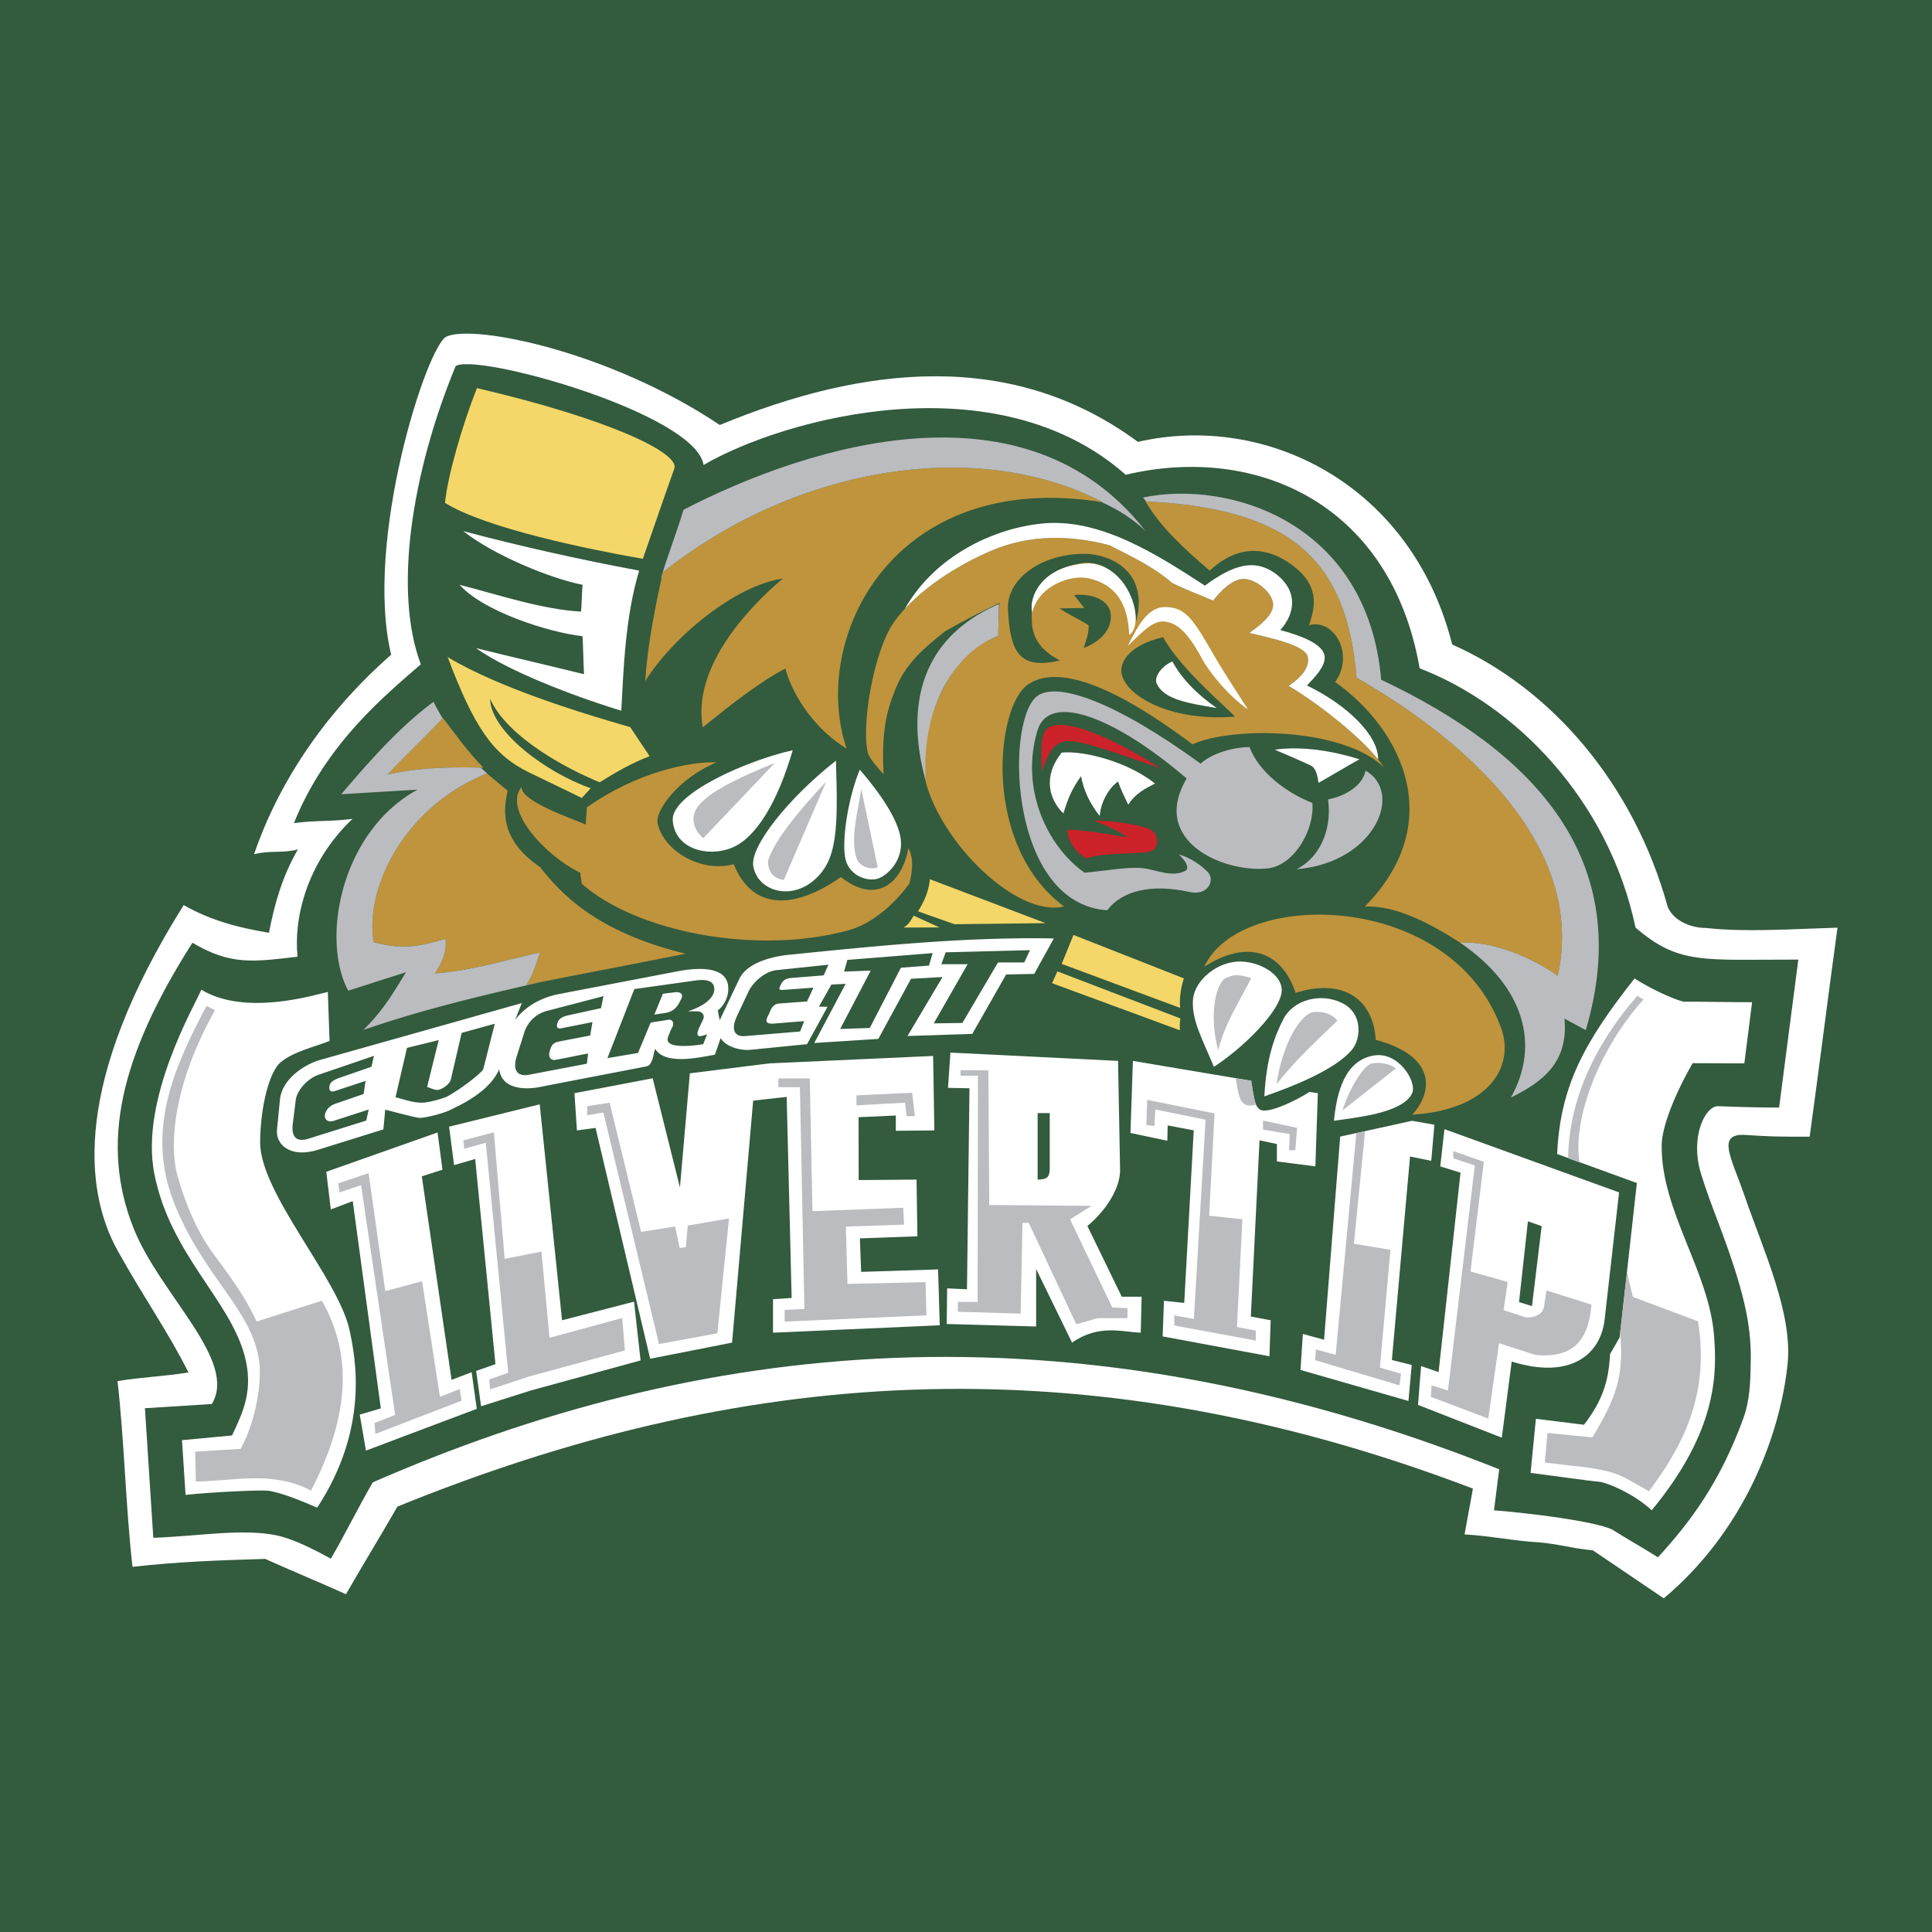
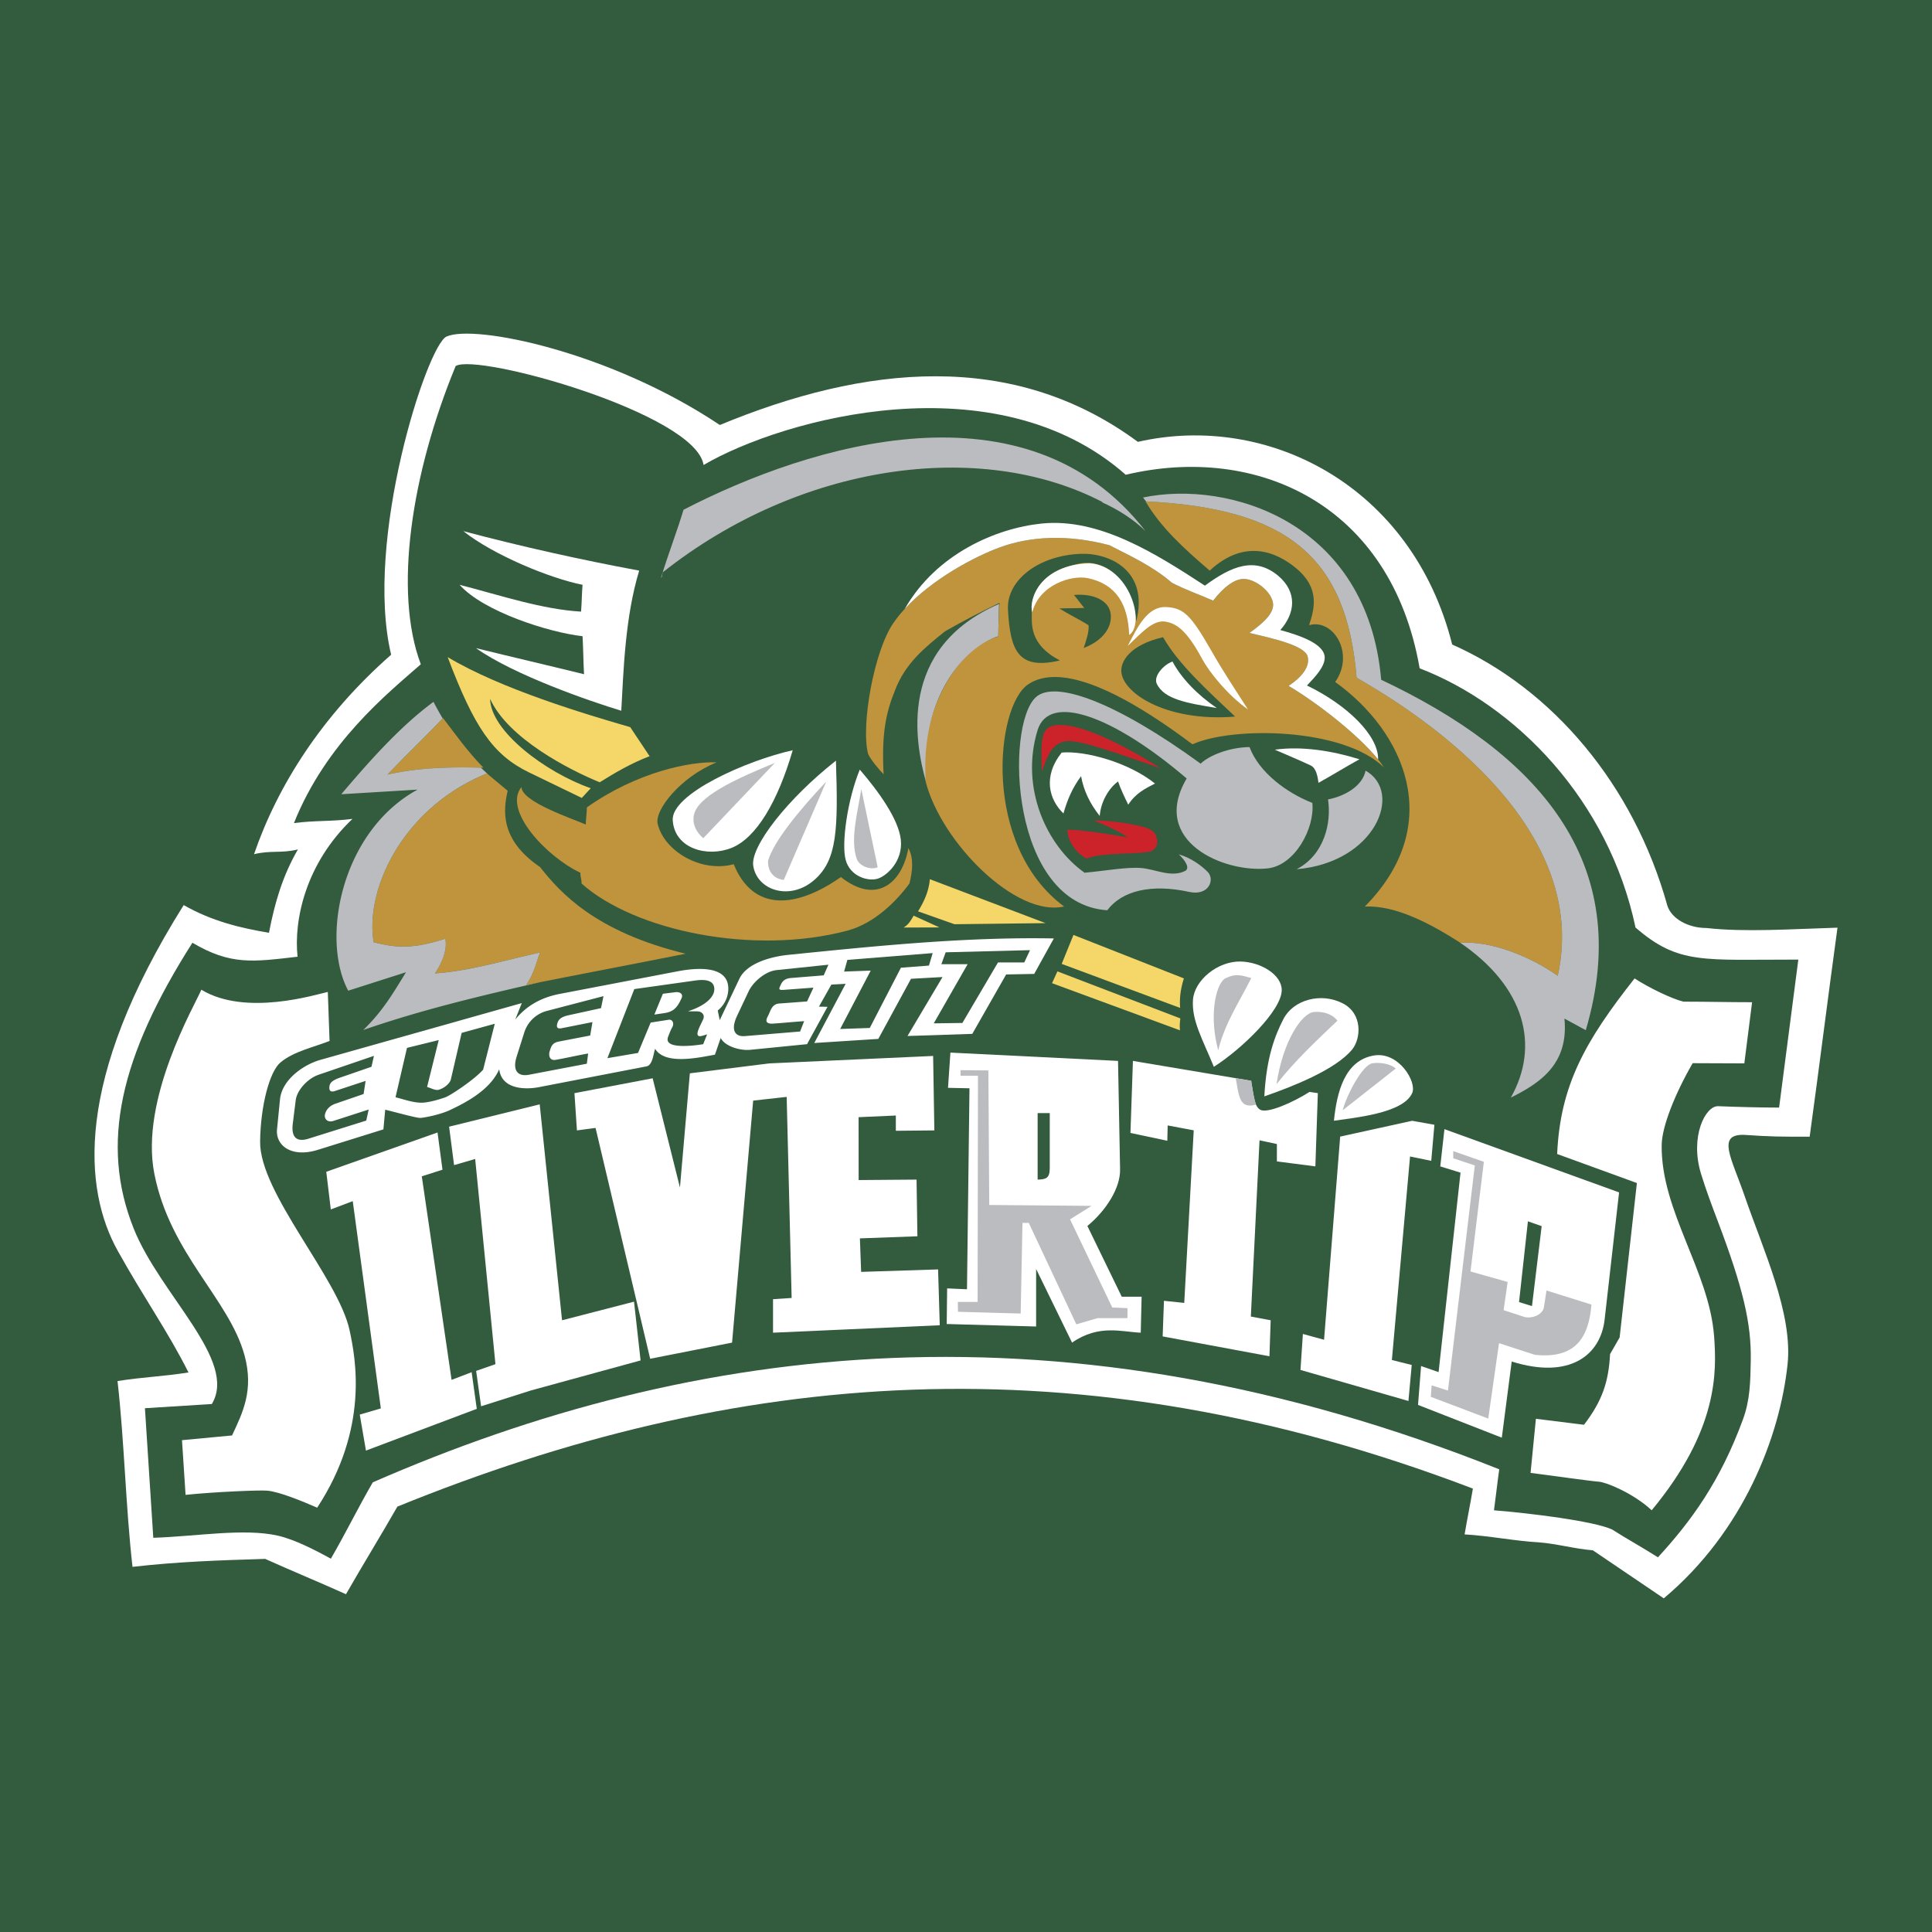
<svg xmlns="http://www.w3.org/2000/svg" width="2500" height="2500" viewBox="0 0 286.268 286.268">
  <g fill-rule="evenodd" clip-rule="evenodd">
    <path fill="#335b3e" d="M0 0h286.268v286.268H0V0z" />
-     <path d="M168.6 65.471c-18.58-13.724-40.547-11.356-61.944-2.499-16.23-10.862-36.343-14.965-40.497-13.104-2.879 1.292-12.245 30.204-8.204 47.142-10.252 9.005-16.836 19.424-20.316 29.561 2.449-.615 4.055-.096 6.504-.712-2.274 3.929-3.424 7.862-4.289 12.353-4.213-.707-8.424-1.702-12.636-4.103-16.328 26.006-14.821 42.162-9.772 51.229 3.927 7.053 7.392 11.875 10.483 18.022-3.883.613-6.633.659-10.516 1.275 1.023 8.986 1.197 18.542 2.22 27.529 6.74-.77 12.914-.975 19.657-1.179 4.087 1.839 7.888 3.396 11.974 5.234 2.453-4.289 5.165-8.693 7.618-12.983 49.727-20.219 100.6-25.077 159.357-2.668-.408 2.451-.816 4.335-1.227 6.788 3.678.206 7.355.973 11.029 1.178 2.658.205 5.312.972 7.971 1.177 3.881 2.655 6.631 4.466 10.512 7.12 11.854-9.949 17.199-24.01 18.34-34.649.809-7.571-3.611-16.972-6.385-25.04-1.902-5.514-4.125-9.048-.146-8.991 4.303.282 5.109.276 9.809.276 1.432-10.418 2.693-20.555 4.123-30.972-6.943.207-13.607.691-19.424.05-2.658 0-5.186-1.352-5.797-3.349-4.979-17.874-17.014-32.076-31.871-38.654-5.925-23.563-27.382-34.419-46.573-30.031z" fill="#fff" />
+     <path d="M168.6 65.471c-18.58-13.724-40.547-11.356-61.944-2.499-16.23-10.862-36.343-14.965-40.497-13.104-2.879 1.292-12.245 30.204-8.204 47.142-10.252 9.005-16.836 19.424-20.316 29.561 2.449-.615 4.055-.096 6.504-.712-2.274 3.929-3.424 7.862-4.289 12.353-4.213-.707-8.424-1.702-12.636-4.103-16.328 26.006-14.821 42.162-9.772 51.229 3.927 7.053 7.392 11.875 10.483 18.022-3.883.613-6.633.659-10.516 1.275 1.023 8.986 1.197 18.542 2.22 27.529 6.74-.77 12.914-.975 19.657-1.179 4.087 1.839 7.888 3.396 11.974 5.234 2.453-4.289 5.165-8.693 7.618-12.983 49.727-20.219 100.6-25.077 159.357-2.668-.408 2.451-.816 4.335-1.227 6.788 3.678.206 7.355.973 11.029 1.178 2.658.205 5.312.972 7.971 1.177 3.881 2.655 6.631 4.466 10.512 7.12 11.854-9.949 17.199-24.01 18.34-34.649.809-7.571-3.611-16.972-6.385-25.04-1.902-5.514-4.125-9.048-.146-8.991 4.303.282 5.109.276 9.809.276 1.432-10.418 2.693-20.555 4.123-30.972-6.943.207-13.607.691-19.424.05-2.658 0-5.186-1.352-5.797-3.349-4.979-17.874-17.014-32.076-31.871-38.654-5.925-23.563-27.382-34.419-46.573-30.031" fill="#fff" />
    <path d="M166.803 70.347c-19.219-16.955-50.683-8.385-62.554-1.449-1.149-7.61-33.541-16.648-36.733-14.66-6.554 15.885-9.229 33.404-5.164 44.188-4.976 4.371-14.028 11.606-18.798 23.533 3.096-.413 5.582-.216 8.676-.625-6.971 6.611-8.723 15.035-8.138 20.424-6.645.769-9.893 1.281-15.582-2.069-10.752 16.9-13.699 29.822-8.705 42.336 3.924 9.841 15.484 19.554 11.581 26.013-3.304.209-6.607.416-9.911.619.416 6.403.826 12.802 1.238 19.201 6.403-.209 13.433-1.452 18.448-.318 2.524.569 5.596 2.175 7.865 3.412 2.272-3.922 3.94-7.39 6.211-11.312 47.668-20.83 102.331-27.678 166.907-1.929-.211 1.447-.574 4.633-.779 6.076 5.373.424 14.764 1.593 17.484 2.831 2.27 1.447 4.543 2.686 6.811 4.134 4.951-5.393 9.246-11.283 12.607-20.465 1.051-2.875 1.09-5.595 1.146-8.67.1-5.47-1.1-10.693-4.941-20.818-.754-1.985-1.699-4.488-2.426-6.863-1.693-5.515.646-10.107 2.539-10.029 2.68.111 6.348.206 9.027.206l2.848-21.927c-14.164-.017-17.715.782-24.121-4.747-3.99-18.925-17.785-32.953-31.986-38.411-4.242-24.392-24.205-33.275-43.55-28.681z" fill="#335b3e" />
    <path d="M202.338 114.188c-.428 2.196-2.932 3.749-5.561 4.266.52 3.447-.516 8.187-4.656 10.342 11.684-.989 15.863-11.42 10.217-14.608z" fill="#bbbcbf" />
    <path d="M185.125 93.785c1.652-1.174 3.582-2.701 3.518-4.233-.078-1.827-2.725-3.896-4.535-3.766-1.303.097-2.82 1.226-4.352 3.212-1.998-.89-4.1-1.602-6.113-2.652-2.879-2.489-6.193-3.981-9.258-5.561-6.184-1.639-11.76-1.335-16.285.336-4.348 1.608-11.98 5.779-15.722 11.185-2.873 4.156-4.848 15.201-3.751 19.399.367.847 1.69 2.409 2.298 3.017-.312-5.965.327-9.069 1.682-12.412 1.521-4.036 4.469-6.399 7.421-8.767 2.808-1.606 5.26-2.851 8.072-4.221-.076 1.671-.152 3.343-.23 5.013-6.627 1.772-11.941 12.607-10.697 21.537 2.332 8.967 13.369 20.088 20.496 18.445-12.201-9.02-10.166-29.635-5.35-32.896 3.162-2.143 9.723-2.125 24.367 8.864 5.961-2.68 22.295-2.493 28.373 3.418-2.445-3.787-9.539-9.366-14.125-12.075 1.896-1.25 3.213-2.824 2.828-4.343-.397-1.581-4.76-2.612-8.637-3.5z" fill="#bf943c" />
    <path d="M134.073 90.208c4.656-8.153 13.544-11.954 20.292-12.635 8.551-.864 16.932 4.49 24.166 9.203 3.945-2.902 7.398-4.328 10.848-1.476 2.906 2.462 2.523 5.587.328 8.054 2.74.764 6.592 2.001 6.578 4.107-.012 1.334-1.369 2.796-2.631 4.11 5.92 2.858 10.615 7.392 10.545 10.955-2.965-3.689-9.131-8.457-13.266-10.897 1.896-1.25 3.213-2.824 2.828-4.343-.396-1.582-4.76-2.613-8.637-3.501 1.652-1.174 3.582-2.701 3.518-4.233-.078-1.827-2.725-3.896-4.535-3.766-1.303.097-2.82 1.226-4.352 3.212-1.998-.89-4.1-1.602-6.113-2.652-2.879-2.489-6.193-3.981-9.258-5.561-6.184-1.639-11.76-1.335-16.285.336-3.767 1.391-10 4.708-14.026 9.087z" fill="#fff" />
    <path d="M106.173 112.961c-3.918-.159-11.806 1.43-19.218 6.673 0 .846-.156 1.69-.156 2.538-2.066-.897-9.53-3.387-9.53-5.557-2.805 3.441 3.757 10.376 8.734 12.705-.053.529.211 1.06.158 1.587 7.887 7.044 25.526 10.678 39.389 6.989 4.042-1.078 7.305-4.394 9.207-6.989.424-1.746.689-3.652-.157-5.238-.952 5.238-4.763 8.418-10.006 4.286-6.562 4.604-12.967 5.24-15.881-1.907-4.87 1.326-10.379-1.989-11.272-6.034-.434-1.947 3.281-6.827 8.732-9.053z" fill="#bf943c" />
    <path d="M137.778 130.272c-.149 1.66-.73 3.105-1.749 4.764l5.402 1.908 13.497-.162-17.15-6.51zM159.057 138.532l-1.746 4.29 17.555 6.523c-.131-1.506.1-2.941.553-4.373l-16.362-6.44zM135.38 135.673c-.355.586-.709 1.318-1.501 1.763l5.327-.018-3.826-1.745zM156.678 143.93l-.795 1.75 18.957 6.984a6.889 6.889 0 0 1 .059-1.761l-18.221-6.973z" fill="#f4d768" />
    <path d="M179.861 158.071c4.125-2.623 10.031-8.338 10.055-11.347.02-2.319-3.129-4.174-6.059-4.253-3.395-.095-6.883 2.751-7.092 5.671-.218 3.054 1.421 5.847 3.096 9.929zM187.34 162.453c4.08-1.417 10.564-3.941 13.02-6.96 1.301-1.601 1.588-5.303-1.42-6.835-3.27-1.667-7.322-.479-8.766 2.322-1.262 2.445-2.537 5.715-2.834 11.473zM197.65 166.064c.434-4.255 1.6-8.947 5.932-9.671 3.668-.608 6.369 3.898 5.674 5.544-1.305 3.085-8.897 3.698-11.606 4.127z" fill="#fff" />
-     <path d="M178.441 143.246c5.973-3.869 11.301-2.708 13.537 3.865 7.391-2.319 11.561 1.292 11.863 6.961 9.41 2.536 8.25 8.038 5.414 11.089 11.344-.688 15.27-7.133 13.152-12.892-7.509-20.387-38.721-20.587-43.966-9.023z" fill="#bf943c" />
    <path d="M169.732 74.289c2.273 3.868 5.623 6.93 9.512 10.26 5.133-4.755 9.863-2.83 12.857-.309 3.547 2.985 2.629 6.045 1.867 8.393 3.6-1.028 6.828 4.23 3.865 8.417 10.189 7.289 16.486 21.022 4.393 33.277 4.678-.221 9.893 2.645 14.172 5.372 4.447-.337 10.369 2.007 14.416 4.889 5.455-24.603-25.871-41.828-29.805-44.177-1.474-18.06-10.47-25.111-31.277-26.122z" fill="#bf943c" />
    <path d="M216.207 139.581c9.877 6.67 11.949 15.438 7.656 23.05 4.494-2.226 8.58-5.062 7.945-11.704l3.16 1.717c7.439-25.184-7.508-41.143-30.316-51.923-2.021-23.391-22.58-29.656-35.281-27.006.117.193.293.367.445.579 20.75 1.024 29.721 8.08 31.193 26.118 3.934 2.35 35.26 19.574 29.805 44.177-4.047-2.882-9.969-5.226-14.416-4.889-.066-.041-.128-.081-.191-.119z" fill="#bbbcbf" />
-     <path d="M163.426 74.424c-31.188-5.063-43.479 20.255-37.983 36.5-4.184-2.526-7.787-7.209-9.081-11.858-3.519 1.791-7.967 5.25-12.229 8.708-1.543-8.46 5.992-17.107 11.86-22.046-7.038.986-16.306 8.644-20.382 15.191.309-5.372 1.545-11.302 2.595-16.119 20.257-16.057 47.001-19.886 65.22-10.376z" fill="#bf943c" />
    <path d="M101.282 75.53c-1.053 3.459-2.288 6.608-3.337 10.067.035-.024.07-.044.102-.068.055-.247.108-.491.159-.729 20.258-16.057 47.001-19.886 65.22-10.375-.074-.013-.141-.02-.213-.033 2.525 1.134 4.727 2.559 6.512 4.292-17.602-22.666-49.544-12.911-68.443-3.154z" fill="#bbbcbf" />
    <path d="M101.594 141.315c-8.05 1.599-15.584 3.023-23.629 4.623 1.141-1.656 1.428-3.139 2.053-4.794-4.851 1.027-10.385 2.74-15.579 3.083 1.025-1.541 1.881-3.427 1.541-5.136-4.682 1.482-7.136 1.426-10.617.511-1.312-7.931 4.396-19.976 16.781-24.999 1.027.859 2.053 1.714 3.081 2.568-.627 2.741-1.255 7.193 4.793 11.301 2.97 3.768 8.164 9.59 21.576 12.843zm-29.966-27.566c-4.735-.116-9.472-.058-14.212 1.025 2.683-2.851 5.536-5.534 8.221-8.387 1.882 2.453 3.595 4.906 5.991 7.362z" fill="#bf943c" />
    <path d="M64.229 103.995c-4.966 3.653-9.549 8.839-13.661 13.69 3.768-.227 7.535-.458 11.302-.685-11.302 6.165-14.384 22.091-10.275 29.793 2.855-.913 5.709-1.827 8.562-2.736-1.767 2.85-3.367 5.706-6.337 8.56 8.784-3.041 17.562-5.1 26.347-7.112l-2.202.435c1.141-1.656 1.428-3.139 2.053-4.794-4.851 1.027-10.385 2.74-15.579 3.083 1.025-1.541 1.881-3.427 1.541-5.136-4.682 1.482-7.136 1.426-10.617.511-1.312-7.931 4.396-19.976 16.781-24.999.097.083.195.164.292.243l.002-.01a32.928 32.928 0 0 1-1.19-1.096c-4.607-.104-9.22-.02-13.832 1.033 2.666-2.835 5.503-5.504 8.17-8.335a52.023 52.023 0 0 1-1.357-2.445z" fill="#bbbcbf" />
    <path fill="#fff" d="M48.344 173.624l.672 5.58 3.251-1.23 4.162 30.713-3.123.916.918 5.333 16.423-6.186-.761-5.43-2.974 1.137-4.414-30.16 3.067-.981-.734-5.514-16.487 5.822zM66.545 166.941l.736 5.699 3.127-.915 3.004 30.403-2.861 1.001.732 5.242 7.405-2.35 16.229-4.444-.973-8.707-10.665 2.758-3.31-31.996-13.424 3.309z" />
    <path fill="#fff" d="M85.117 161.977l.368 5.517 2.76-.367 8.091 34.203 12.136-2.392 3.127-35.859 4.964-.55.736 29.792-2.758.181v4.966l24.705-1.102-.247-8.275-11.402.367-.184-4.965 8.521-.311-.126-8.398-8.579.067-.009-9.316 5.518-.247v2.263l5.708-.057-.183-11.033-24.277 1.103-11.768 1.472-1.469 16.918-4.044-16.183-11.588 2.206zM167.867 157.197l-.367 10.671 5.463 1.16.053-2.269 3.861.724-1.406 25.572-3.006-.312-.193 5.276 15.824 2.941.182-5.334-2.939-.551 1.287-26.112 2.572.552v2.576l5.703.734.367-10.851-1.234-.182c-2.387 1.519-6.186 3.227-7.289 2.647-1.045-.553-.98-2.71-1.406-4.305l-17.472-2.937zM209.242 166.07l-10.666 2.343-2.388 30.102-3.137-.862-.358 5.333 15.998 4.598.489-5.333-2.942-.736 2.692-30.158 3.142.645.467-5.347-3.297-.585zM258.461 157.563l1.148-9.062c-3.477 0-6.695-.084-10.17-.084-1.709-.413-5.195-2.095-7.24-3.441-7.359 9.329-11.023 15.878-11.473 26.017l11.814 4.298-2.557 22.887-1.416 2.46c-.213 4.03-1.105 6.871-3.863 10.472l-7.127-.885-.791 8.014c3.377.437 8.93 1.224 10.135 1.31 1.088.077 5.125 1.719 7.811 4.233 9.865-11.899 9.643-20.498 9.25-25.78-.721-9.677-7.885-18.541-7.768-28.324.033-2.739 1.957-7.588 4.592-12.145l7.655.03zM48.833 154.237l-.26-7.261c-1.736.369-12.148 3.668-18.74-.328-.947 2.275-9.137 16.19-6.969 27.248 2.335 11.91 11.087 18.565 13.367 26.923 1.413 5.183-.28 8.512-1.849 11.874l-7.416.699.53 8.105c4.253-.445 11.13-.735 12.165-.619 1.824.199 5.051 1.52 7.337 2.519 7.712-11.772 5.694-22.118 4.805-26.275-1.656-7.73-13.351-20.348-13.261-27.977.063-5.276 1.388-10.385 3.036-11.74 1.955-1.612 4.795-2.201 7.255-3.168z" />
    <path d="M144.064 153.191l-9.598.315 5.19-8.735-4.67.258-4.844 8.908-9.491.608 4.648-8.769-2.113.113-1.841 3.267 1.269.024-3.028 5.536-8.39.835c-1.637.161-3.836-.574-4.406-1.756l-.857 2.48c-2.37.421-7.374 1.581-8.861-.87-.255.698-.364 2.423-1.268 2.6l-15.656 3.023c-2.173.48-5.798.455-6.178-2.593-1.412 3.247-5.39 5.136-7.317 6.053-1.352.646-3.773 1.137-4.379 1.155-.576.019-3.447-.792-5.196-1.217l-.266 2.917-9.706 3.028c-3.976 1.238-6.286-.686-6.058-3.028l.436-4.411c.295-3.032 3.603-5.216 5.967-5.884l29.865-8.417-.974 2.45c1.686-2.109 3.967-3.309 6.573-3.806l17.471-3.35c4.02-.77 7.405-.414 7.526 2.396a4.155 4.155 0 0 1-1.561 3.404l.291 1.437 2.914-6.137c1.09-2.297 4.66-3.284 7.267-3.545 12.438-1.257 26.048-2.682 39.326-2.429l-2.91 5.255-4.156.082-5.019 8.803z" fill="#fff" />
-     <path fill="#bbbcbf" d="M50.122 175.341l.183 1.338 3.194-1.063 5.053 34.041-3.058 1.199.133 1.607 12.762-4.917-.262-1.743-2.94 1.183-2.645-17.14-5.455 1.46-2.474-17.48-4.491 1.515zM68.657 168.959l.135 1.266 3.189-.913 3.323 34.098-2.809.994.121 1.468 5.855-1.933 14.12-3.843-.398-4.798-10.769 2.924-1.198-12.765-5.45 1.064-1.598-18.74-4.521 1.178zM87.007 163.915v1.327l2.395-.395 8.245 34.304 8.643-1.593 1.728-17.021-6.115 1.063-.268 3.192-.93.132-.666-3.19-5.051.796-4.656-19.146-3.325.531zM115.333 159.791v1.29l3.191.016.664 32.855-2.911.135-.014 1.74 21.01-.93-.131-4.919-11.57.264-.241-8.496 8.617-.294-.12-2.499-13.444.506-.397-19.668h-4.654zM126.903 162.304v1.479l7.194-.399.251 1.992h1.212l-.4-3.458-8.257.386zM169.986 162.972l-.131 3.735 1.198.132.131-2.448 7.445 1.519-1.729 29.522-2.923-.535.025 1.503 12.072 2.236v-1.478l-2.789-.529.797-15.972-4.92-.52.799-15.158-9.975-2.007zM187.139 166.044v1.327l3.965.666-.106 2.395h.93l.265-3.325-5.054-1.063zM200.969 167.888l-3.059 32.86-2.924-.795-.123 1.582 12.502 3.735.227-1.728-3.137-.903 1.57-17.447-5.412-.906 1.651-16.682-1.295.284zM241.08 188.537l-1.027 9.021c.615 6.413-.658 9.69-4.109 15.426l-6.648-.665-.4 4.388c4.244.543 6.695.632 9.598 1.374 1.873.479 3.857 1.78 5.828 2.882 5.561-7.377 8.918-14.924 7.277-25.182l-9.658-3.615-.861-3.629zM242.592 147.558c-6.379 7.346-10.131 15.538-10.238 24.069l1.693.61c-1.09-6.539 3.025-17.016 9.477-24.147l-.932-.532zM30.587 149.054c-4.407 8.442-9.126 18.056-4.86 29.01 4.34 11.133 11.672 15.912 12.691 23.738.354 2.732-.346 8.395-2.744 12.873-2.249.139-4.501.278-6.75.419 0 1.478.09 2.953.09 4.433 5.811-.112 11.438-1.617 17.067 1.333 7.027-13.456 4.973-22.183 1.62-28.13l-9.668 3.075c-1.354-2.767-2.35-4.594-6.469-10.103-2.679-3.584-4.526-8.623-5.349-11.83-1.053-4.092-.708-12.856 5.633-24.186-.419-.211-.839-.422-1.261-.632z" />
    <path d="M165.662 157.197l.303 16.078c.053 2.753-2.074 6.103-4.844 8.38l5.09 10.479h2.945l-.129 5.333c-2.797-.106-6.188-1.295-10.18 1.47l-5.322-10.904v8.517l-13.249-.368.062-5.279 2.942.13.369-29.779-3.181-.068.356-5.22 24.838 1.231zm-11.914 7.728v9.859c1.314-.033 1.797-.241 1.797-1.749v-8.11h-1.797zM214.025 167.309l-.617 5.519 3 .925-3.25 29.555-2.594-.899-.453 5.761 12.414 4.853 1.467-11.284c8.658 2.719 13.176-1.005 13.766-6.206l2.143-18.854-25.876-9.37zm12.37 13.653l-1.316 11.967 1.916.598 1.436-11.846-2.036-.719z" fill="#fff" />
    <path fill="#bbbcbf" d="M142.328 158.568v.826h2.58l-.054 33.509h-2.927l.015 1.465 9.294.262.266-13.431h.932l7.046 15.028 3.139-.916h4.442v-1.477l-2.26-.105-6.25-13.058 3.191-1.996-15.162-.132-.131-19.936-4.121-.039zM215.332 170.565v1.062l3.193 1.063-3.979 33.35-2.418-.771-.123 1.703 8.512 3.22 1.596-11.172 5.32 1.728c6.023.632 7.979-2.57 8.375-7.444l-6.658-2.089-.387 2.485c-.152.979-1.504 1.694-2.795 1.464l-3.176-1.038.598-4.175-5.504-1.554 1.979-16.251-4.533-1.581z" />
    <path d="M140.12 141.106l-.636 1.76h3.892l-5.021 8.767 4.243-.059 5.276-8.965h3.895l.85-1.823-12.499.32zm-14.562 1.121l-.487 1.734 3.947-.147-4.528 8.654 4.387-.154 4.616-8.927 4.152-.314.552-1.85-12.639 1.004zm-3.507 2.293l.698-1.578-7.681.799c-1.702.181-3.492 1.776-4.137 3.14l-1.702 3.603c-1.003 2.121-.365 3.163 1.163 3.035l8.159-.679.601-1.531c-1.786.118-2.911.248-4.692.368-1.436.023-.77-.894-.533-1.417.277-.612.515-1.49 1.513-1.565l4.143-.308.945-2.044-4.378.326c-.806.061-.76-.116-.509-.657.202-.441.48-1.008 1.546-1.097l4.864-.395zm-28.065 2.036l-3.984 10.233 4.536-.772 1.871-4.5c.921-.146 1.844-.289 2.77-.433.588.04.692.666.432 1.127-.251.435-.417.915-.604 1.381-.456 1.122.834 1.434 2.593 1.384.87-.021 1.731-.115 2.593-.258l.576-1.445c-.431.085-1.12.439-1.354.146-.299-.375.409-1.557.777-2.397.278-.622-.178-1.089-.688-1.148-.406-.048-1.039 0-1.559-.032 2.864-.926 3.842-2.241 3.892-3.169.076-1.411-1.279-1.601-2.784-1.391l-9.067 1.274zm4.233.692l-1.262 3.084 1.547-.229c1.48-.222 1.97-1.081 2.49-2.22.253-.561-.191-.961-.953-.865l-1.822.23zm-9.165 2.129l.363-1.776-8.396 2.192a4.779 4.779 0 0 0-3.326 3.154l-1.136 3.591c-.704 2.24.305 2.998 1.811 2.71l8.583-1.636.193-1.512c-1.761.308-2.961.613-4.722.92-1.065.235-1.154-.727-.972-1.273.21-.638.339-1.221 1.324-1.411l4.674-.903.335-1.988-4.555.907c-.795.156-.796-.286-.604-.849.157-.463.55-.838 1.598-1.068l4.83-1.058zm-28.75 5.889l-1.7 7.32c1.238.296 2.867.928 4.275.78.924-.097 2.105-.418 3.112-.778.73-.261 4.231-2.56 5.594-4.091l1.728-6.807-4.909 1.354-1.608 6.931c-.109.455-.829 1.21-1.759 1.49-.541.16-1.21-.269-1.757-.403l1.728-6.951-4.704 1.155zm-5.262 2.799l.365-1.617-8.196 2.797c-1.623.556-3.207 2.279-3.393 3.774l-.433 3.46c-.291 2.333.848 2.702 2.312 2.246l8.57-2.688.363-1.634c-1.702.547-3.401 1.099-5.102 1.645-1.023.384-1.491-.298-1.387-.867.125-.658.611-1.314 1.558-1.642l4.177-1.438.295-1.942-4.558 1.502c-.768.253-.892-.217-.779-.805.092-.478.543-.835 1.559-1.184l4.649-1.607z" fill="#335b3e" />
-     <path d="M65.93 74.509c.44-4.156 2.533-11.408 4.737-17.004 19.689 4.598 30.068 9.623 29.252 11.917-1.59 4.447-3.112 8.919-4.668 13.377-7.859-1.361-23.23-4.493-29.321-8.29z" fill="#f4d768" />
    <path d="M94.709 84.55c-2.098 6.921-2.32 14.837-2.653 20.763-4.745-1.436-15.901-5.301-21.53-9.278 5.373 1.326 10.635 2.542 16.012 3.865-.111-1.915-.111-3.718-.221-5.632-4.969-.553-14.688-3.645-18.221-7.618 6 1.547 12.222 3.644 18.001 3.974.108-1.286.108-2.688.22-3.974-4.713-.921-13.178-4.381-17.669-7.952 8.576 2.281 17.374 4.234 26.061 5.852z" fill="#fff" />
    <path d="M88.857 115.913c2.245-1.397 4.601-2.797 7.398-3.864-.959-1.435-1.916-2.87-2.872-4.307-6.478-1.876-19.143-5.629-27.055-10.381 3.918 10.325 6.658 14.475 12.064 17.09l7.812 3.782c.404-.442.922-.992 1.325-1.435-6.699-2.355-14.834-8.465-14.909-13.25 2.653 5.888 11.818 10.562 16.237 12.365z" fill="#f4d768" />
    <path d="M117.458 111.164c-6.7 1.476-18.046 6.461-17.778 10.384.286 4.22 5.13 5.526 8.721 4.084 3.665-1.469 6.851-6.884 9.057-14.468zM123.863 112.71c-7.213 5.671-12.691 12.74-12.256 15.571.561 3.66 5.441 5.257 9.056 2.099 3.388-2.961 3.534-7.435 3.2-17.67zM127.396 114.038c-1.8 4.343-2.75 10.902-2.095 13.363.667 2.511 3.432 3.278 4.857 2.76 1.314-.479 3.652-2.583 3.317-5.745-.328-3.022-3.281-7.138-6.079-10.378z" fill="#fff" />
    <path d="M172.334 94.415c-4.895 1.134-6.416 3.608-6.162 5.309.486 3.247 7.031 7.257 16.84 6.453-4.258-4.008-8.453-7.846-10.678-11.762z" fill="#335b3e" />
    <path d="M167.098 95.711c1.469-2.854 2.932-5.881 5.684-5.762 2.625.113 3.721 1.255 6.736 6.531 1.828 3.197 3.381 5.492 5.391 8.634-3.066-2.145-5.816-5.667-6.789-7.48-2.393-4.467-3.939-5.253-5.391-5.521-1.926-.353-3.78 1.865-5.631 3.598z" fill="#fff" />
    <path d="M173.723 98.016c-1.414.537-2.824 2.223-2.324 3.289 1.105 2.358 4.598 2.884 8.896 3.608-2.885-1.981-5.209-4.359-6.572-6.897z" fill="#fff" />
    <path d="M160.658 90.081c-1.152.052-2.543.027-3.689.078 1.391.883 2.938 1.604 4.328 2.487.082.988-.322 2.14-.721 3.367 2.939-1.122 4.191-3.132 4.006-4.97-.215-2.174-2.75-3.126-5.449-2.884.482.561 1.043 1.361 1.525 1.922z" fill="#335b3e" />
    <path d="M157.047 97.859c-6.145 1.439-7.363-1.364-7.693-7.537-.23-4.326 4.479-8.003 10.742-8.26 4.227-.173 10.205 2.434 8.256 10.022-.346-4.571-3.74-9.743-8.816-8.498-3.682.904-6.654 2.701-6.656 7.215-.001 1.686-.349 4.729 4.167 7.058z" fill="#335b3e" />
    <path d="M152.957 90.72c1.018-4.061 5.807-5.575 8.262-5.049 4.252.914 5.932 3.957 6.092 8.42 2.455-1.626.137-10.178-5.854-10.633-7.361.215-9.088 5.405-8.5 7.262z" fill="#fff" />
    <path d="M194.451 118.968c.387 3.797-2.607 9.253-6.594 9.699-6.416.719-17.541-3.964-12.027-13.319-10.729-9.179-20.391-12.825-22.107-7.111-2.584 8.585 1.377 17.112 6.98 21.077 2.932-.26 6.311-.889 8.459-.693 2.086.192 4.4 1.447 6.424.434.82-.409-.029-1.636-.918-2.457 1.67.445 3.328 1.623 4.268 2.587 1.133 1.161.15 3.604-2.717 2.973-5.586-1.223-9.957-.214-12.154 2.717-14.395-.95-15.148-27.297-10.605-31.55 2.783-2.604 11.768.603 24.439 9.826 1.252-1.205 4.184-2.415 7.242-2.456 1.423 3.79 5.562 6.81 9.31 8.273z" fill="#bbbcbf" />
    <path d="M195.359 115.995c2.023-1.121 4.047-2.372 6.074-3.492-4-1.247-8.488-1.979-12.541-1.421 1.766.775 3.551 1.508 5.299 2.33.807.375 1.041 1.547 1.168 2.583z" fill="#fff" />
    <path d="M154.395 114.313c-.221-4.294-.045-5.744.904-6.464.766-.58 4.283-1.79 16.703 6.002-10.703-3.773-13.328-4.449-14.736-3.856-1.286.542-1.95 1.487-2.871 4.318z" fill="#cc2229" />
    <path d="M171.139 116.1c-3.93-3.149-10.314-4.888-13.826-4.593-2.854 3.602-1.846 6.994.26 9.026.594-2.069 1.289-3.719 2.609-5.528.383 2.121 1.289 4.034 2.764 5.894.174-2.224 1.445-4.191 2.717-5.109.396 1.146.953 2.292 1.512 3.441 1.114-1.721 2.538-2.398 3.964-3.131z" fill="#fff" />
    <path d="M158.146 122.937c.086 1.859 1.373 3.511 2.867 4.278 2.158-.973 8.523-.573 9.656-1.147.717-.365.85-1.074.781-1.619-.141-1.143-.836-1.559-1.879-1.877-.818-.253-4.502-1.043-7.562-.994 1.945.695 4.049 1.756 5.109 2.507-2.847-.523-7.005-1.148-8.972-1.148z" fill="#cc2229" />
    <path d="M148.029 89.488c-.041 1.596-.084 3.19-.127 4.785-5 1.596-11.551 9.005-10.732 21.464-1.551-5.646-4.269-19.696 10.859-26.249zM185.404 144.919c-1.633 3.312-3.912 6.618-4.898 10.7-1.332-4.854-.473-9.454.902-10.569 1.674-.904 2.578-.518 3.996-.131zm12.764 6.317c-3.01 2.88-6.145 5.759-9.025 9.413.947-6.404 3.768-10.557 5.545-10.699 1.933-.162 3.093.729 3.48 1.286zm.771 13.282c2.623-2.064 5.246-4.127 7.865-6.19-.773-.728-2.408-.957-3.48-.774-1.388.241-3.695 4.427-4.385 6.964zM130.049 128.504c-1.143.479-2.753-.249-3.093-1.217-1.019-2.897.109-6.81.664-10.378.81 3.865 1.621 7.73 2.429 11.595zm-13.917 1.876c-1.653-.184-2.427-1.471-2.319-2.872.886-2.906 4.531-7.362 8.616-11.705l-6.297 14.577zm-11.925-6.183c3.533-3.719 7.069-7.436 10.604-11.153-5.043 2.059-10.716 4.58-11.819 7.177-.663 1.561.148 3.091 1.215 3.976zM185.426 160.146l-2.328-.394c.496 2.658.51 4.607 2.998 3.926-.336-1.232-.569-2.415-.67-3.532z" fill="#bbbcbf" />
  </g>
</svg>